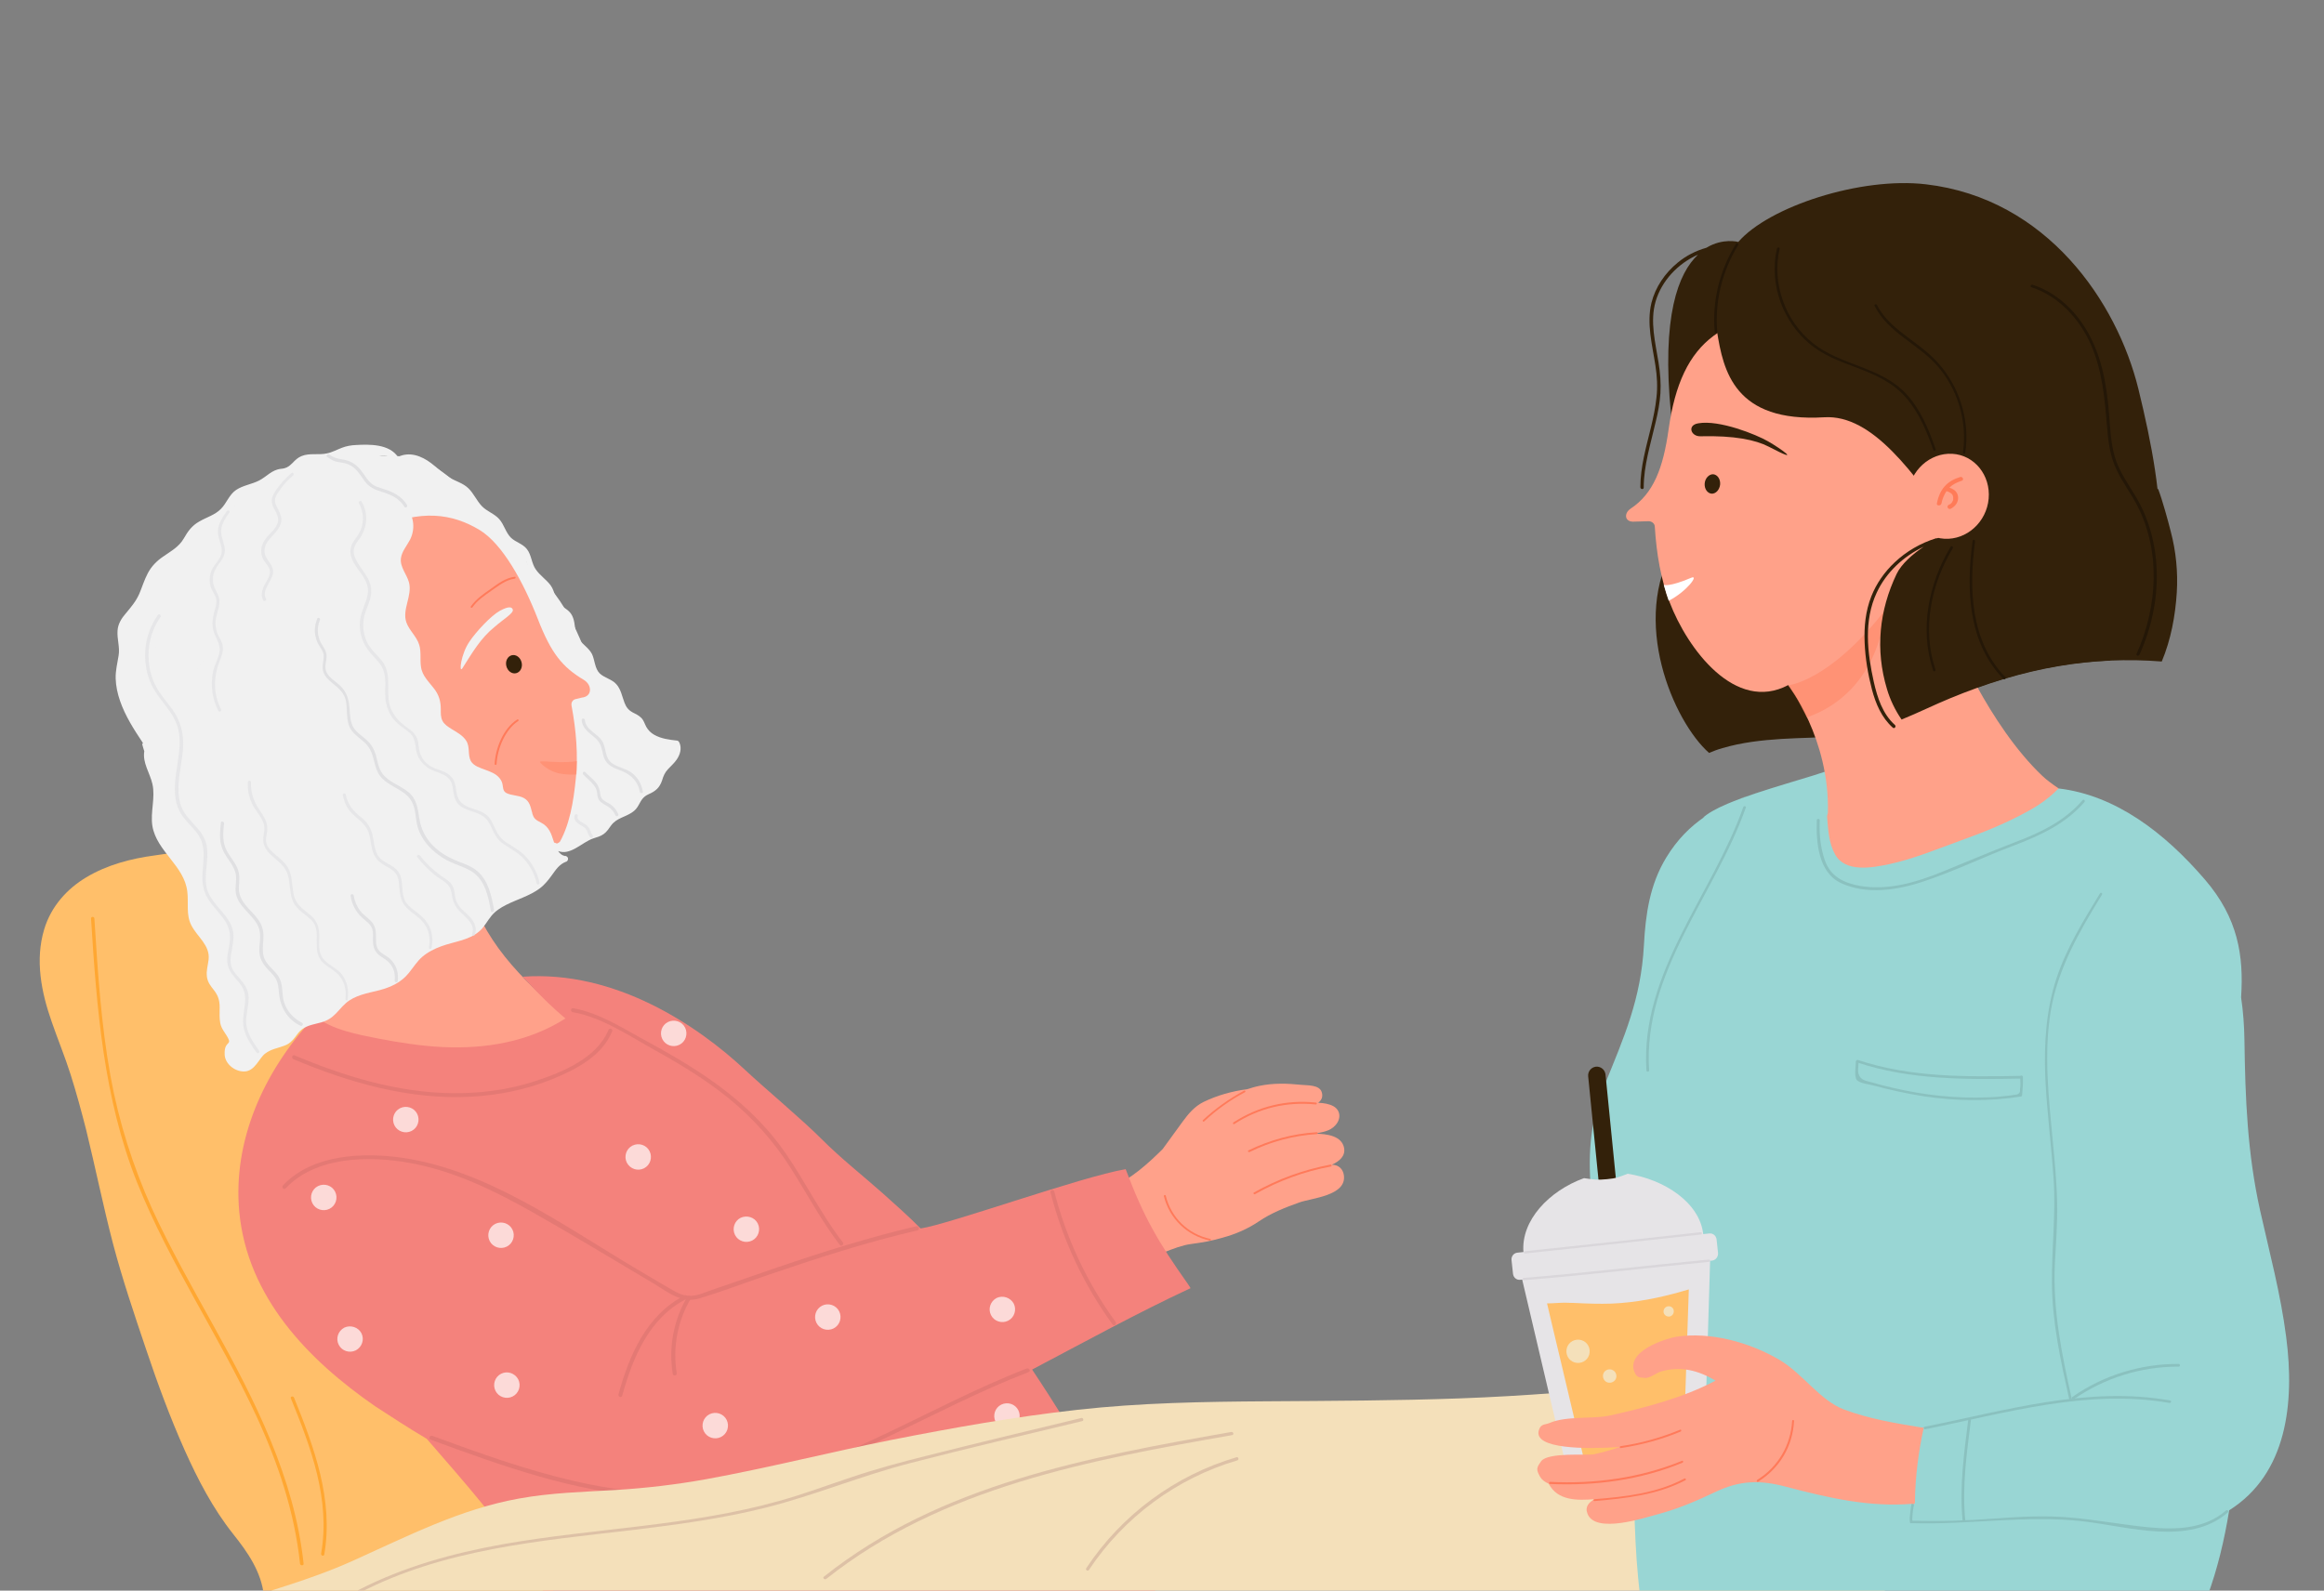
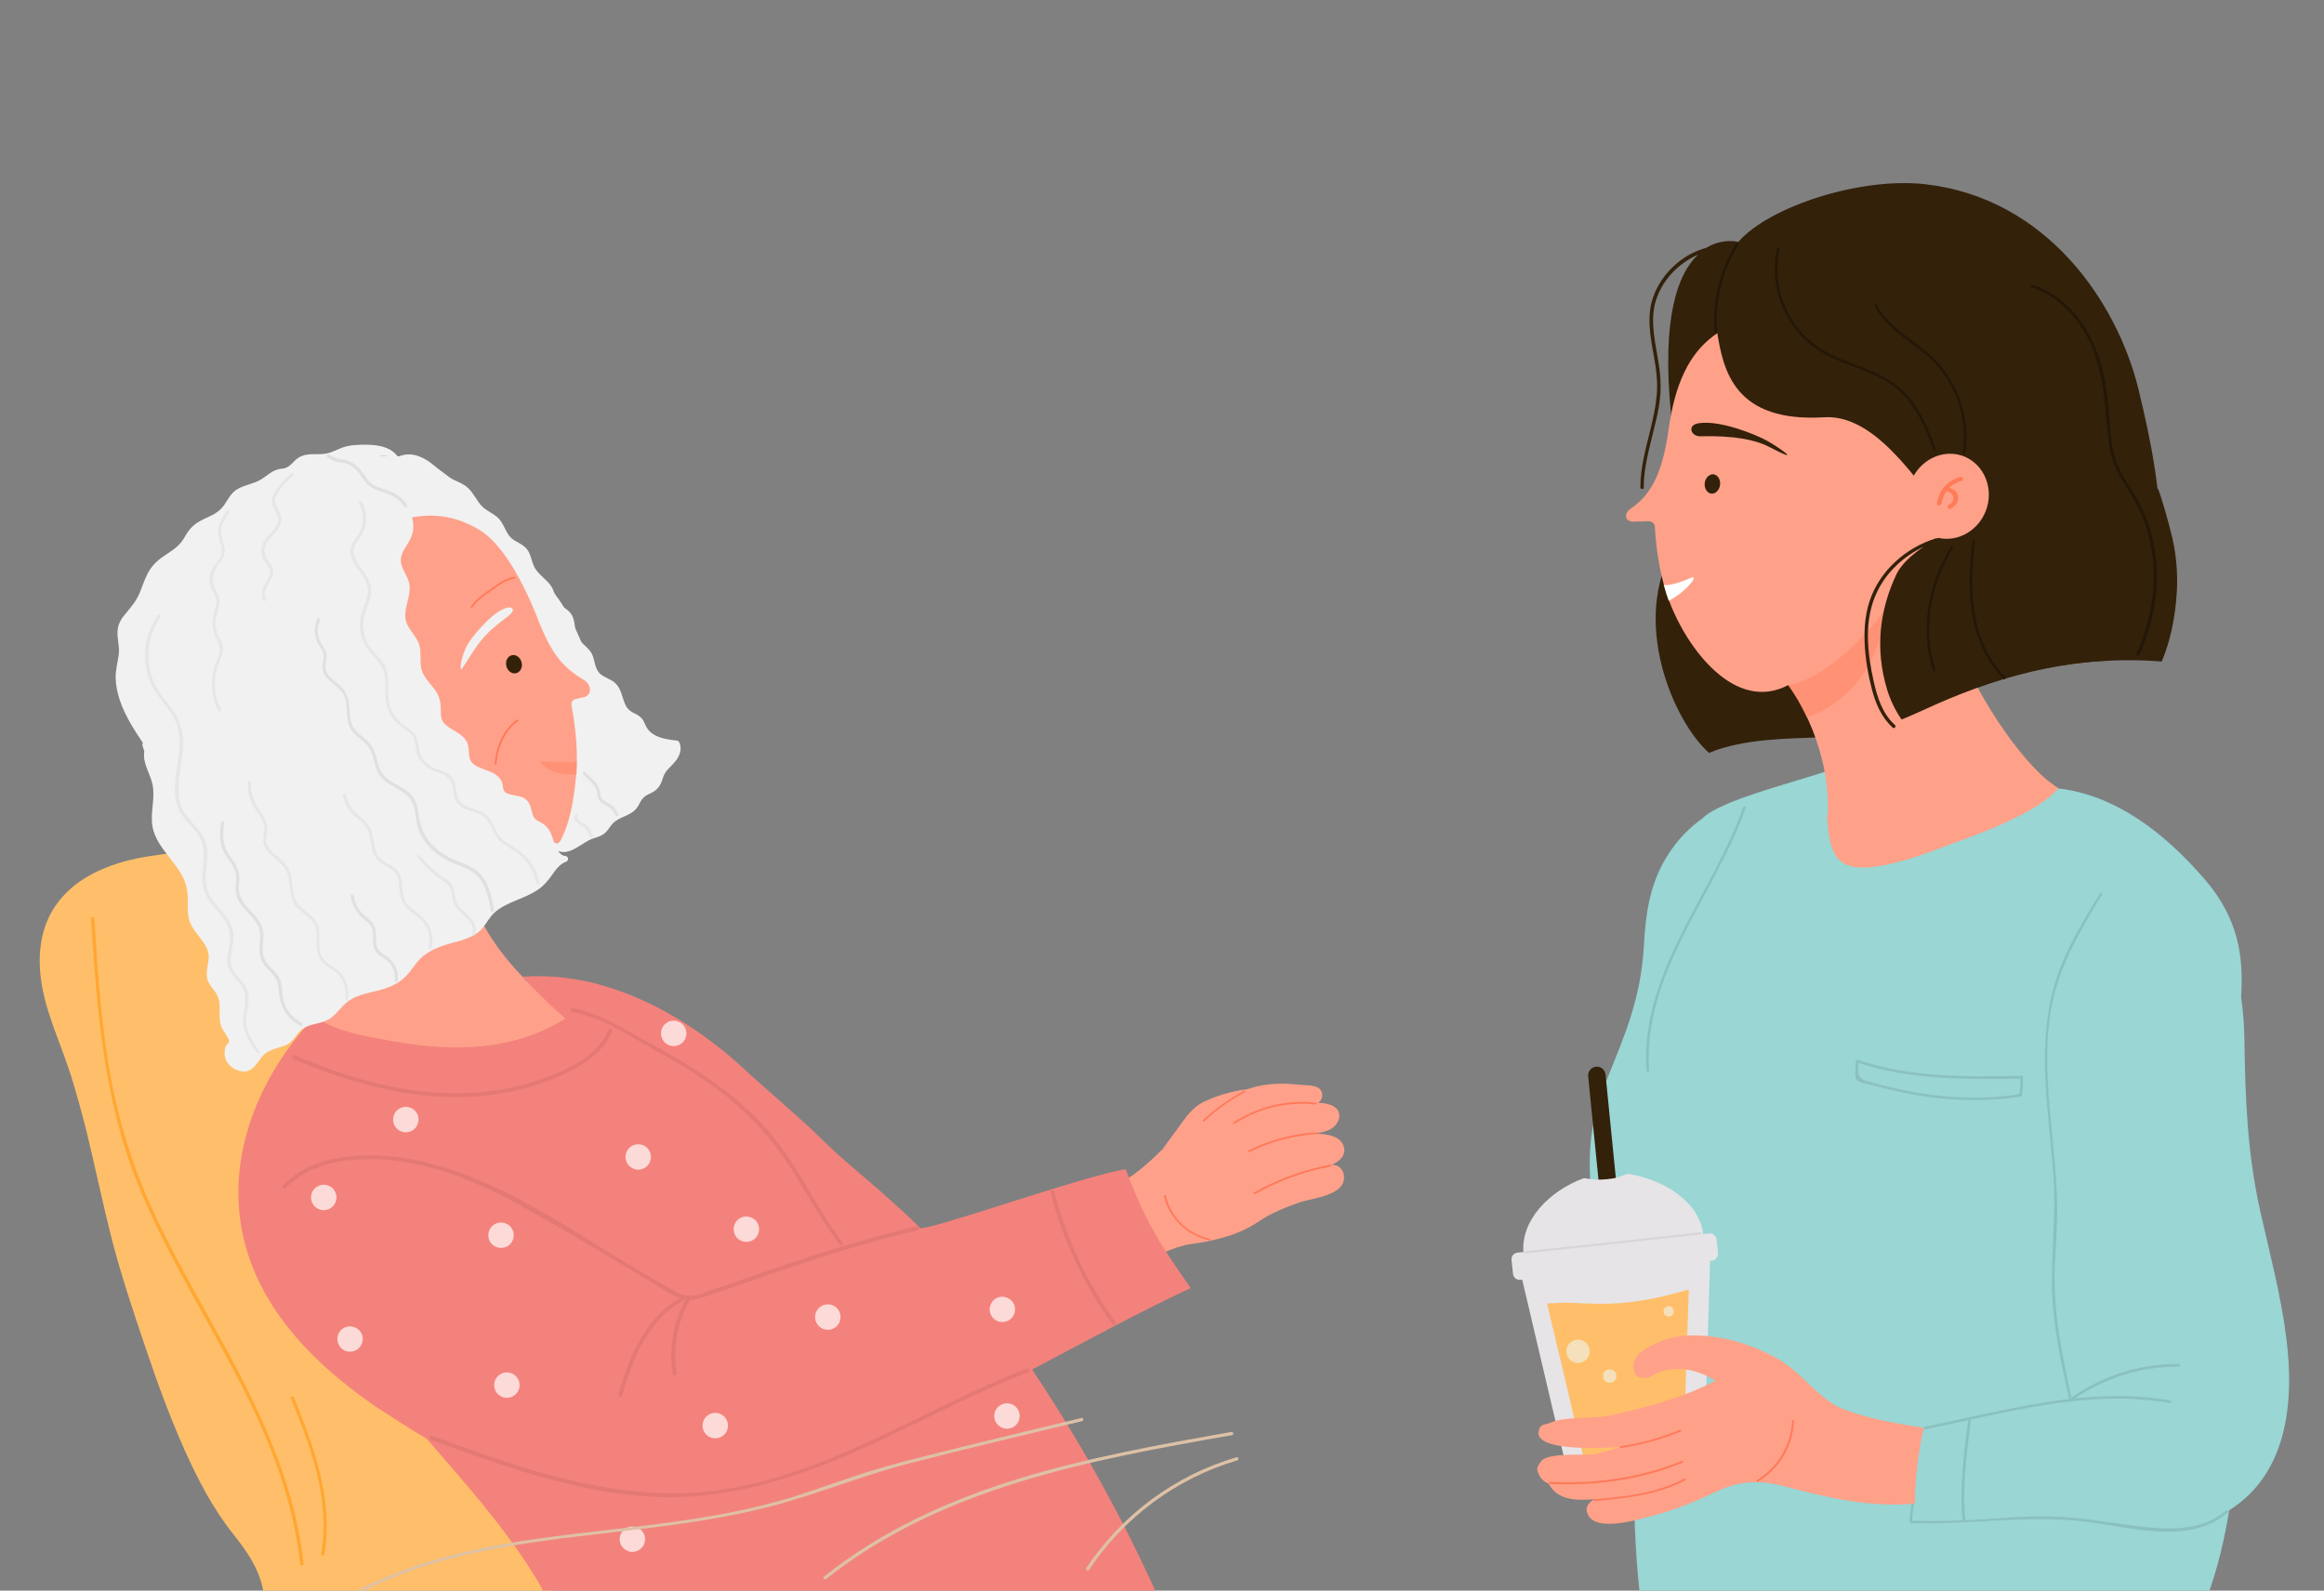
<svg xmlns="http://www.w3.org/2000/svg" version="1.1" id="Layer_1" x="0px" y="0px" viewBox="0 0 1113 762" style="enable-background:new 0 0 1113 762;" xml:space="preserve">
  <rect x="0" y="0" width="1113" height="762" fill="#808080" stroke="none" />
  <style type="text/css">
	.st0{fill:#FFBF6A;}
	.st1{fill:#FFA18A;}
	.st2{fill:#F4827C;}
	.st3{opacity:0.4;fill:#FF7A5A;}
	.st4{fill:#F1F1F1;}
	.st5{opacity:0.4;fill:#FF7B58;}
	.st6{fill:#33210A;}
	.st7{fill:#E0E0E2;}
	.st8{opacity:0.6;}
	.st9{fill:#E47974;}
	.st10{opacity:0.7;fill:#FFFFFF;}
	.st11{fill:#FF7A5A;}
	.st12{fill:#F4E0BA;}
	.st13{fill:#99D6D4;}
	.st14{fill:#FFA189;}
	.st15{fill:#FFFFFF;}
	.st16{fill:#FF7B58;}
	.st17{fill:#241707;}
	.st18{fill:#8AC1BF;}
	.st19{fill:#E6E4E7;}
	.st20{opacity:0.5;}
	.st21{fill:#CCC8CE;}
	.st22{fill:#FFA732;}
	.st23{fill:#DDC1A6;}
</style>
  <g>
    <path class="st0" d="M256.1,635c-2.3-18.8-5.2-37.4-7.9-56.1c-4.9-34.4-10.1-68.8-17.9-102.6c-7.6-33-17.7-65.8-32.8-95.7   c-3.1-6.2-7.1-9.8-13.9-9.5c-7.2,0.3-14.3,3.3-20.9,6.3c-6.4,3-12.6,6.3-18.9,9.2c-7.7,3.5-15.3,7-23,10.2   c-15.2,6.3-30.5,11-46.7,13c-11.3,1.5-22.8,4.5-32.8,10.5c-9.2,5.5-16.8,13.9-20.1,24.8c-4.5,14.8-1.4,30.3,3.6,44.5   c2.9,8.4,6.3,16.6,9,25.1c2.8,8.8,5.2,17.7,7.5,26.7c4.4,18,8.1,36.3,12.8,54.3c4.5,17.1,10.2,33.9,15.8,50.5   c5.5,16.4,11.5,32.7,18.5,48.4c6.4,14.3,13.6,28.1,23.2,40.2c7.1,8.9,13.5,18.1,14.8,29.6h138.6c1.6-24,1.2-48.2-1.9-72.2   C260.5,673.2,258.5,654.1,256.1,635z" />
    <g>
      <path class="st1" d="M638.7,530c-2.1-1.2-4.8-1.6-7.4-1.7c1.6-1.2,2.4-2.9,1.7-5.1c-1.1-3.6-7-3.2-9.8-3.5    c-6.7-0.7-13.4-0.9-20.1,0.5c-2,0.4-3.9,1-5.8,1.6c-7.2,0.9-14.5,3-20.9,6.1c-4.4,2.2-7.2,5.6-10,9.4c-3.2,4.4-6.4,8.8-9.6,13.2    c-7.3,7.2-14.7,13.9-24.6,18.5c0,0,12.5,36,12.6,36c7.1-2.3,17.9-8,25.3-9c6.5-0.9,9-1.3,15.5-3.1c6.2-1.7,12-4.2,17.3-7.8    c5.9-4,12.5-6.6,19.2-9c6-2.2,22.9-3.2,21.5-13.1c-0.4-3-2.6-5-5.6-5c-0.1,0-0.1,0-0.2,0c3.9-1.8,6.6-4.3,5.9-8.1    c-1.1-5.6-7.8-6.8-14.4-6.8c3.7-0.6,7.8-1.2,10.2-4C642.3,536.1,642.1,532,638.7,530z" />
      <path class="st1" d="M182.4,514.8c16.2,2.4,33.1,1.1,49.2-1.8c16.6-3,32.5-10,43.2-23.2c-1.2-0.9-2.5-1.8-3.6-2.7    c-21.6-17.9-40.9-37.3-47.6-64.6c-7.6-31.4-7.1-56.5-7.1-56.5l-83.3,26.8c0,0,23.4,74.7,16.2,111.4    C159.9,509.2,170.9,513.1,182.4,514.8z" />
      <path class="st2" d="M204.4,689.3c18.1,20.9,36.5,41.5,51.2,65c2.1,3.3,4,6.7,5.8,10.2h293c-17-37.7-37.1-74-60.1-108.4    c24.5-12.9,50.7-27.3,75.9-39c0,0-0.7-1.1-1.3-2c-14.3-20.2-21.1-31.9-29.8-55c-21.3,3.6-84.8,26.5-98.2,28.4    c-5.3-5.4-12.6-11.9-18.2-16.9c-9.7-8.6-19.9-16.6-29-25.7c-9.4-9.5-27.1-24.2-36.8-33.3c-22.9-21.4-62.2-47.9-106.6-44.7    c0,0,1.7,1.8,1.9,2c5.9,6.4,12,12.5,18.6,18c-17.5,11.2-38.3,14.7-58.9,13.7c-10.2-0.5-20.4-2.1-30.4-4c-9.6-1.9-23-4.3-30.7-10.9    c0,0-1,1.2-1.4,1.7c-23.2,25.3-38,58.2-34.8,92.2c3.9,40.8,32.8,70.8,65.1,93.1C187.8,679,196,684.3,204.4,689.3z" />
      <path class="st3" d="M228.6,423.2l4.5,14.4c-40.6,1.2-62.8-30.7-62.8-30.7C183.2,405.2,228.6,423.2,228.6,423.2z" />
      <path class="st4" d="M61.7,315.1c3.2-43.6,43-71.9,69.9-84.5c22.4-10.5,45.6-13.6,64-11.7c12.9,1.3,27,15.6,43.2,32.1    c2.8,2.9,5.1,8.6,11.8,13.6c2.3,1.7,0.5,4.5,3.1,6.8c6.5,5.9,13.5,13.8,18.8,23.7c19.7,36.8,28,93.1,1.8,108.2    c-41.4,23.7-131.1,2.4-131.1,2.4C126.3,429.9,57.1,378.4,61.7,315.1z" />
      <path class="st1" d="M148.6,375.7c-0.1-0.3,2.9-3.6,2.9-3.6c2.8-2.3-3.5-5.8-4.6-9.3c-15-44.6,1.5-94.7,34-109.6    c20.5-9.4,35.7-7.2,48.8,0.7c11,6.7,21,25,27.9,42.7c6.4,16.5,11.8,23,22,29.1c4,2.4,4.2,8-1,8.5l-2.9,0.7c-1.4,0.3-2.2,1.6-2,3    c2.3,12.3,3.2,24.1,2.1,34.8c-2.3,22.9-7.3,46.5-40.4,50.1c-36.6,3.9-68.1-18.3-79.5-27.2C156,395.6,151.6,386.1,148.6,375.7z" />
      <path class="st5" d="M276.3,364.6c0,1.1-0.1,3.3-0.1,4.3c0,0.5-0.1,1.3-0.1,2.1c0,0-4.2,0.4-8.8-0.6c-4.1-0.9-8.4-4.4-8.7-5.4    c-0.2-0.6,4.7,0,9.7,0.1C273.5,365.2,276.3,364.6,276.3,364.6z" />
      <path class="st4" d="M245.6,292.1c-0.3-1.2-1.6-2-6.2,0.5c-4.2,2.3-11.4,10-14.6,14.8c-4.1,6-5.1,15.3-3.4,12.8    c4.9-7.7,8.8-14.5,15.5-19.9C241.1,296.6,246,293.8,245.6,292.1z" />
      <path class="st6" d="M242.5,319.1c0.6,2.4,2.7,3.9,4.7,3.4c2-0.5,3.2-2.8,2.6-5.2c-0.6-2.4-2.7-3.9-4.7-3.4    C243.1,314.4,241.9,316.7,242.5,319.1z" />
      <path class="st4" d="M117,513.3c5.1-0.1,7.1-6.4,9.9-8.5c2.9-2.3,6.1-2.6,9.4-3.9c3.1-1.1,4.6-3.5,6.5-6c2.4-3,5.4-3.7,9-4.6    c2.8-0.6,5.4-1.5,7.6-3.4c2.3-1.9,4-4.4,6.2-6.3c4.4-3.9,10.5-4.8,16-6.2c5.6-1.5,10.5-3.7,14.2-8.3c2.1-2.6,3.9-5.5,6.4-7.7    c2.7-2.3,5.9-3.9,9.2-5.1c6-2.2,13.1-2.8,18.1-7.1c2.5-2.1,3.8-5,5.9-7.5c1.9-2.3,4.4-3.9,7-5.2c5.3-2.7,11.3-4.3,16.1-7.9    c2.4-1.8,4.2-4.1,6-6.6c1.7-2.4,3.5-5,6.4-6.1c1.2-0.2,1.6-2,0.5-2.6c-0.2-0.2-0.5-0.3-0.8-0.2c-1.5-0.3-2.5-1.2-3.3-2.4    c5.9,2.3,11.3-4.1,16.7-6c1.8-0.6,3.6-1,5.2-2.2c1.5-1.1,2.4-2.6,3.5-4.1c2.6-3.5,6.6-3.9,10-6.2c1.4-0.9,2.4-2.1,3.2-3.6    c1.3-2.4,2.1-3.9,4.7-5.1c3.4-1.5,5.3-3.1,6.5-6.7c0.6-2,1.3-3.7,2.8-5.3c1.4-1.5,2.9-2.8,4.1-4.5c1.7-2.4,2.6-5.4,1.4-8.2    c-0.2-0.4-0.5-0.9-1.1-1c-3.7-0.4-7.7-0.9-11-2.8c-1.6-0.9-2.9-2.2-3.8-3.8c-0.8-1.5-1.2-3.2-2.5-4.4c-1.1-1.1-2.6-1.8-4-2.5    c-2-1.1-3.1-2.5-3.9-4.6c-1.2-3.1-1.7-6.5-4-9c-2.2-2.4-5.6-2.9-7.9-5.1c-2.4-2.4-2.3-6.4-3.7-9.3c-1.7-3.3-5.4-5-7-8.4    c-1.3-2.8-1-6-2-8.8c-1-2.9-2.9-4.1-5.3-5.6c-3.4-2.2-3.2-7-5.5-10.1c-2.1-2.8-5.1-4.7-7.1-7.6c-2.1-3-2-6.9-4.3-9.8    c-2-2.5-5.2-3.2-7.5-5.3c-2.6-2.5-3.3-6.3-5.7-9c-2.3-2.6-5.9-3.7-8.3-6.2c-2.5-2.6-3.9-6.1-6.5-8.6c-2.6-2.5-6-3.3-9-5.1    c-3.2-1.9-5.8-4.7-8.8-6.9c-4.6-3.5-10.4-5.7-15.9-3c0,0,0,0,0,0c-4.2-6.2-13.5-6.1-20.2-5.7c-2.3,0.1-4.5,0.5-6.6,1.3    c-2.4,0.9-4.7,2.2-7.2,2.7c-4,0.9-8.3-0.3-12.2,1.3c-1.7,0.7-3,1.9-4.3,3.3c-1.8,1.8-3.1,2.6-5.6,2.8c-4.4,0.5-6.7,3.7-10.4,5.6    c-3.5,1.8-7.7,2.3-11,4.5c-3.4,2.3-4.5,6.3-7.3,9.1c-2.8,2.9-6.9,4-10.3,6c-3.6,2-5.5,4.7-7.5,8.2c-2.3,4-6.1,6-9.8,8.6    c-3.1,2.1-5.6,4.6-7.4,8c-1.7,3.2-2.7,6.6-4.1,9.9c-1.6,3.6-3.9,6.3-6.4,9.3c-2.1,2.4-3.8,5.1-4,8.3c-0.3,4.1,1.2,7.9,0.5,12    c-0.6,3.7-1.5,7.2-1.4,10.9c0.1,3.7,0.9,7.3,2.1,10.8c2.5,7.2,6.6,13.6,10.8,19.9c0.1,0.1,0.1,0.1,0.2,0.2    c-0.3,0.4-0.4,0.6-0.4,0.6c0.3,1.1,0.6,2.2,1,3.4c-0.9,5.6,2.7,10.4,3.9,15.7c1.5,6.6-1.1,13.5,0,20.2c2.1,12.1,15.3,19,16.7,31.3    c0.7,5.4-0.7,11,1.9,16.1c2.8,5.6,9.1,9.6,8.3,16.5c-0.3,2.7-1.2,5.4-0.8,8.2c0.3,2.6,1.8,4.5,3.4,6.5c2,2.6,2.7,4.9,2.7,8.2    c0,2.5-0.2,5.1,0.3,7.6c0.6,3,2.7,4.9,3.9,7.5c1.4,2.9-2.1,1.2-1.8,7.5C107.7,509.4,112.2,513.4,117,513.3z M70.2,353.5    c-4.3-6.6,12.2-86,15.4-88.5c3-2.3,19.4-14.9,23.9-21.2c1.1-1.6,55.1-21.3,59.5-21.8c6.1-0.6,16.4-7.2,19.8-1    c0.6,1,1.7,0.8,2.3,0.1c0.4,0.1,0.8,0.1,1.2-0.1c7.8-3.9,15,5.5,20.6,9.3c3.3,2.2,7.4,3.1,10.1,6c2.7,3,4.2,6.8,7.4,9.4    c2.8,2.2,6.1,3.3,7.9,6.6c1.6,2.8,2.7,5.9,5.4,7.9c2.9,2.2,6.3,3,7.6,6.7c1.2,3.2,1.8,6.1,4.1,8.7c2.4,2.8,5.9,4.9,7.3,8.5    c1.2,3,1.5,6.1,4.3,8.1c1.4,1,3.1,1.6,4.1,3.1c0.9,1.4-0.3,3.5,0,5.1c0.4,2.7,8.3,12.3,9.8,15.8c10.7,25.5-2.6,81.3-5.5,83.2    c-2.6,1.7-5,2.5-8.4,4.6c-0.5,0.3-1.2-0.5-1.6-0.3c-0.6-1.6-1-3.2-1.6-4.5c-0.8-1.8-1.9-3.3-3.5-4.4c-1.7-1.2-4-1.7-4.9-3.8    c-0.2-0.4-0.3-0.9-0.5-1.4c0,0,0.1-0.1,0.2-0.1c-0.1,0-0.1,0-0.2,0c-0.8-2.8-1.1-5.6-4-7.2c-2.6-1.4-5.8-1.1-8.4-2.4    c-1.8-1-1.5-2.8-1.9-4.5c-0.3-1.1-0.8-2-1.5-2.8c-1.7-2-4.2-2.9-6.6-3.8c-2.4-0.9-5.6-1.8-7-4.2c-1.6-3-0.3-6.7-2.2-9.7    c-1.6-2.6-4.5-4.1-7.1-5.7c-1.6-1-3.3-2.1-4.2-3.7c-1-1.8-0.9-3.9-0.9-5.8c0-3.8-0.9-6.8-3.2-9.8c-2.5-3.3-5.8-6.2-6.3-10.6    c-0.5-3.4,0.2-7-0.8-10.3c-1.2-4.1-4.8-6.9-6.2-10.9c-2.1-6.2,2.9-12.6,1.3-19c-1-3.9-4.4-7.4-3.9-11.6c0.4-3.3,2.9-6.1,4.4-9    c2.9-5.8,1.6-12.6-3.1-16.9c-0.4-0.3-0.8-0.4-1.1-0.4c-5.4-5.2-19.8-6.9-57.3,29.6C117,288.5,79.6,340.4,70.2,353.5z" />
      <g>
        <path class="st7" d="M193.7,242.8c-2.4-4-6.6-5.9-10.9-7.2c-3.2-1-5.9-2.1-8-4.9c-2.4-3.2-4.1-6.7-8.1-8.3     c-1.9-0.8-3.9-0.8-5.9-1.3c-1.5-0.4-2.8-1.3-4.1-2.2c-0.8-0.5,0.2-1.6,1-1.1c1.9,1.3,3.6,1.9,5.8,2.2c1.8,0.3,3.5,0.7,5.1,1.6     c3.3,1.8,5,4.7,7.1,7.7c1.4,1.9,2.9,3.2,5.1,4c1.7,0.6,3.4,1.1,5.1,1.7c3.7,1.4,7,3.5,9,6.9C195.4,242.8,194.2,243.6,193.7,242.8     L193.7,242.8z" />
      </g>
      <g class="st8">
        <path class="st7" d="M173.2,240.3c3.3,5.6,2.8,12.3-0.9,17.6c-1.2,1.6-2.5,3.2-2.8,5.2c-0.3,1.9,0.3,3.8,1.2,5.4     c1.5,2.9,3.7,5.4,5.3,8.2c1.4,2.6,2.1,5.2,1.7,8.2c-0.5,3.5-2.3,6.7-3.2,10.1c-1,4-0.6,8.3,1.1,12.2c1.7,3.9,4.9,6.3,7.4,9.5     c4.8,6.2,1.8,13.9,3.6,20.9c1.3,4.7,4.3,8,8.2,10.8c2.8,1.9,5,3.9,5.5,7.4c0.3,2.1,0.4,4.1,1.3,6.1c1,2.3,2.7,4.1,4.9,5.3     c2.9,1.6,6.3,2,8.9,4.2c2.6,2.2,2.8,5.4,3.3,8.5c0.8,4.4,3.5,6.1,7.5,7.4c3,1,6.1,1.9,8.1,4.4c1.3,1.6,2,3.6,2.9,5.4     c1.3,2.8,2.8,4.9,5.5,6.6c3.7,2.3,7.2,4.3,10,7.6c2.8,3.3,4.7,7.3,5.7,11.5c0.2,0.9-1.2,1.4-1.4,0.4c-1-4.4-3.1-8.4-6.1-11.7     c-2.8-3.1-6.3-4.8-9.7-7.1c-3.4-2.3-4.7-5.5-6.4-9.1c-1.9-4.1-4.9-5.4-9-6.7c-2.5-0.8-5-1.7-6.7-3.8c-2.1-2.7-1.8-6.1-2.7-9.2     c-1.3-4.2-5.5-5-9.1-6.5c-3.1-1.3-5.6-3.6-7.1-6.7c-1.8-3.9-0.5-8.2-4-11.3c-2.9-2.5-6.1-4.1-8.4-7.4c-2-3-3.1-6.4-3.3-10     c-0.2-3.8,0.4-7.6-0.5-11.3c-1-4.4-4.5-6.9-7.2-10.3c-2.2-2.7-3.6-5.9-4.2-9.3c-0.6-3.2-0.3-6.4,0.7-9.5c1.1-3.5,3-6.9,2.9-10.6     c-0.2-7.3-8.7-11.6-8.4-19c0.2-3.7,3.1-6,4.6-9.1c2.1-4.3,1.8-9.5-0.6-13.6C171.5,240.3,172.8,239.5,173.2,240.3L173.2,240.3z" />
      </g>
      <g class="st8">
        <path class="st7" d="M76.9,295.6c-4.5,6.3-6.4,14.1-5.6,21.8c0.4,3.9,1.5,7.7,3.3,11.2c2,3.9,4.9,7.1,7.5,10.6     c4.3,5.8,6,11.9,5.6,19c-0.4,6.3-2.1,12.6-2.2,18.9c-0.1,3.1,0.2,6.3,1.3,9.2c1.6,4.2,5,7.2,7.8,10.5c2.3,2.6,4,5.5,4.5,9     c0.5,3.2,0.1,6.5-0.2,9.7c-0.4,3.6-0.7,7.4,0.4,10.9c1.3,3.9,4.3,7.1,6.9,10.2c2.4,2.8,4.7,5.8,5.4,9.5c0.6,3.1-0.1,6.2-0.6,9.3     c-0.4,2-0.7,4-0.5,6c0.3,2.8,2.1,4.9,3.9,6.9c2.6,2.9,4.7,5.8,4.7,9.8c0,3.8-1.2,7.5-1.2,11.3c0.1,5.3,3.2,9.8,6.2,14     c0.5,0.8-0.7,1.6-1.3,0.8c-2.4-3.4-4.8-6.9-5.9-10.9c-0.9-3.4-0.4-6.8,0.1-10.2c0.7-4.5,0.8-8.3-2.2-12c-2.3-2.9-5.1-5.3-5.8-9.1     c-0.6-3.3,0.4-6.6,0.9-9.9c0.7-4.5-0.1-8.2-2.8-11.9c-2.4-3.3-5.4-6.2-7.5-9.6c-1.8-2.9-2.6-6.1-2.7-9.5     c-0.1-7.8,2.6-15.2-2.6-22.1c-2.7-3.5-6.2-6.3-8.3-10.3c-1.3-2.5-2-5.3-2.2-8.2c-0.5-6.4,1.1-12.7,1.8-19     c0.4-3.2,0.6-6.5,0.2-9.8c-0.6-4.5-2.6-8.3-5.2-11.9c-2.8-3.9-6-7.4-8.1-11.8c-1.6-3.5-2.6-7.2-2.9-11c-0.7-8,1.4-16,6.1-22.5     C76.3,293.8,77.4,294.8,76.9,295.6L76.9,295.6z" />
      </g>
      <g>
        <path class="st7" d="M235.1,436.5c-1.2-6.8-2.7-14.8-9-18.9c-2.6-1.7-5.5-2.6-8.4-3.8c-2.7-1.1-5.2-2.4-7.5-4.1     c-4.6-3.3-8.4-7.8-10.1-13.2c-0.7-2.5-0.9-5-1.3-7.5c-0.6-3.6-1.9-6.5-4.9-8.8c-4-3.1-9.2-4.6-12.2-8.9c-1.4-2.1-2-4.5-2.6-6.9     c-0.8-3.3-1.8-6.2-4.4-8.6c-2-1.9-4.4-3.4-6.1-5.6c-1.5-1.9-2.1-4.2-2.3-6.6c-0.3-2.8-0.1-5.7-0.8-8.4c-0.8-3.2-3-5.2-5.4-7.2     c-2-1.6-4.2-3.4-5.2-5.9c-1-2.8,0.3-5.5,0.1-8.3c-0.2-2.1-1.8-3.7-2.7-5.5c-0.6-1.2-1-2.5-1.3-3.8c-0.5-2.8-0.1-5.5,0.9-8.1     c0.4-0.9,1.7-0.2,1.3,0.7c-1.3,3.1-1.3,6.5-0.1,9.6c1.1,2.7,3.3,4.6,3.3,7.6c0,2.5-1.1,4.9-0.2,7.3c1.1,2.9,4.2,4.6,6.4,6.6     c3.9,3.5,4.6,7.6,4.9,12.6c0.2,2.7,0.4,5.5,1.9,7.9c1.7,2.6,4.6,4.2,6.8,6.4c1.9,1.9,3,4,3.8,6.6c0.8,2.9,1.2,6.1,3,8.7     c3,4.3,8.6,5.8,12.5,9c4.2,3.4,4.6,8.1,5.4,13.1c1,6.4,4.6,11.7,9.8,15.5c2.8,2.1,6,3.6,9.3,4.9c2.9,1.1,5.9,2.2,8.3,4.2     c5.6,4.5,7.1,12.1,8.3,18.7C236.7,437,235.3,437.4,235.1,436.5L235.1,436.5z" />
      </g>
      <g class="st8">
        <path class="st7" d="M165.4,478.5c0.7-4.5-0.7-9.2-4.1-12.3c-2.8-2.6-6.7-3.9-8.5-7.6c-1.4-2.9-1.1-6.2-1.1-9.4     c0-1.8,0-3.7-0.7-5.5c-0.8-2.2-2.6-3.7-4.4-5.1c-3-2.3-5.7-4.4-6.8-8.1c-1.1-3.6-0.9-7.5-1.9-11.1c-1.2-4.6-4.9-6.8-8.1-9.8     c-2.4-2.2-4-4.8-3.7-8.2c0.2-2.6,1-4.8,0-7.4c-0.9-2.4-2.6-4.4-4-6.5c-2.5-3.9-3.7-8.3-3.4-12.8c0-0.9,1.5-1,1.5-0.1     c-0.2,5,1.3,9.3,4,13.3c2.1,3.1,4.2,6.1,3.8,10c-0.2,2.1-1,4.2-0.3,6.3c0.7,2.3,2.6,3.9,4.3,5.3c2.8,2.4,5.6,4.6,6.8,8.1     c1.3,3.6,1.1,7.4,1.9,11.1c1.1,4.9,4.6,6.8,8.1,9.8c2.7,2.3,3.9,5.1,4.1,8.6c0.2,3.6-0.7,7.7,1.1,11c2.1,3.9,7.2,5.3,9.9,8.9     c2.4,3.3,3.3,7.5,2.6,11.5C166.7,479.8,165.3,479.4,165.4,478.5L165.4,478.5z" />
      </g>
      <g>
        <path class="st7" d="M143.9,491.4c-6.3-3-9.7-8.9-10.3-15.7c-0.2-2.2-0.3-4.4-1.3-6.4c-1-2-2.7-3.5-4.2-5.1     c-2.3-2.5-3.8-5.1-3.9-8.5c-0.1-3.4,0.9-6.9,0-10.3c-0.9-3.7-3.9-6.4-6.4-9.2c-2.1-2.3-4.2-4.9-4.8-8c-0.7-3.6,0.8-7.2-0.4-10.7     c-1.4-4.2-4.9-7.2-6.3-11.4c-1.4-3.9-0.9-8-0.5-12c0.1-0.9,1.5-0.6,1.5,0.3c-0.4,3.9-0.8,7.9,0.6,11.6c1.4,3.6,4.3,6.4,5.8,9.9     c1.3,3.1,0.9,6,0.7,9.2c-0.2,4.1,1.9,7.1,4.5,10c2.1,2.3,4.3,4.4,5.8,7.1c1.4,2.6,1.6,5.3,1.4,8.1c-0.2,3.6-0.8,7.2,1.3,10.4     c2,3.1,5.3,5.1,6.7,8.5c1.5,3.5,0.8,7.5,2,11.1c1.4,4.3,4.6,7.7,8.6,9.7C145.4,490.5,144.8,491.8,143.9,491.4L143.9,491.4z" />
      </g>
      <g class="st8">
        <path class="st7" d="M205.4,453.8c0.9-4.1,0-8.4-2.6-11.8c-2.5-3.2-6.4-4.9-8.9-8.1c-2.1-2.6-2.4-5.7-2.7-8.9     c-0.1-1.7-0.2-3.4-0.8-4.9c-0.8-2.2-2.6-3.5-4.6-4.6c-2.7-1.5-5.2-3-6.6-5.9c-1.5-3.1-1.5-6.6-2.4-9.9c-1.2-4.4-4.1-6.2-7.3-9.1     c-2.9-2.5-4.7-5.9-5.3-9.6c-0.2-0.9,1.2-1.4,1.4-0.4c0.9,4.9,3.6,7.9,7.3,10.9c2.9,2.3,4.6,4.8,5.5,8.4c0.8,3.5,0.8,7.5,3,10.5     c2.3,3.1,6.6,3.7,9,6.7c2,2.4,2.1,5.6,2.3,8.5c0.2,2.1,0.4,4.2,1.4,6.1c1.1,2,2.9,3.4,4.7,4.7c2.9,2.2,5.5,4.4,7,7.8     c1.4,3.1,1.6,6.5,0.9,9.8C206.7,455,205.2,454.7,205.4,453.8L205.4,453.8z" />
      </g>
      <g>
        <path class="st7" d="M189,469.7c0.3-2.4-0.1-4.8-1.4-6.9c-1.3-2.2-3.2-3.3-5.2-4.6c-2.9-1.9-3.8-4.4-3.8-7.8     c0-1.8,0.2-3.6-0.3-5.3c-0.8-2.6-3.3-3.9-5.1-5.7c-2.9-2.7-4.7-6.3-5.3-10.3c-0.1-0.9,1.3-1,1.5-0.1c0.4,2.6,1.4,5,2.9,7.1     c1.6,2.2,3.8,3.4,5.6,5.4c2.5,2.7,2.1,6,2.2,9.4c0,2.8,1,4.6,3.3,6.1c1.6,1,3.2,1.9,4.4,3.4c2.3,2.7,3.1,6.1,2.7,9.5     C190.3,471,188.9,470.6,189,469.7L189,469.7z" />
      </g>
      <g class="st8">
        <path class="st7" d="M226.1,447.3c1.6-4-2.4-7.3-4.9-9.7c-2.7-2.5-4.2-4.9-4.7-8.5c-0.4-2.5-0.9-4.4-2.9-6.1     c-1.5-1.3-3.4-2.3-5-3.5c-3.3-2.6-6.2-5.6-8.8-8.9c-0.6-0.8,0.7-1.5,1.3-0.8c3.2,4.2,7.1,7.7,11.4,10.6c1.5,1,3,2,4,3.6     c1,1.5,1.2,3.3,1.4,5c0.4,2.9,1.5,4.9,3.6,6.9c1.4,1.3,2.9,2.5,4.1,4c1.9,2.3,2.9,5.1,1.8,8C227,448.9,225.7,448.2,226.1,447.3     L226.1,447.3z" />
      </g>
      <g>
-         <path class="st7" d="M306.4,379.3c-0.8-4.8-4.1-8.1-8.5-9.9c-3-1.2-6.3-2.2-8-5.1c-0.9-1.5-1.1-3.1-1.5-4.7     c-0.5-2.5-1.5-4.5-3.5-6.2c-2.8-2.4-6-4.4-6.3-8.4c-0.1-1,1.4-1,1.5-0.1c0.4,4.8,6,6.4,8.3,10.1c2.1,3.5,1.1,8.1,4.8,10.7     c2.9,2,6.5,2.4,9.3,4.5c3,2.2,4.8,5.5,5.4,9.1C308,380.2,306.5,380.2,306.4,379.3L306.4,379.3z" />
-       </g>
+         </g>
      <g>
        <path class="st7" d="M294.7,390.5c-1-2.2-2.6-3.7-4.7-4.8c-1.6-0.9-3.2-1.8-3.7-3.7c-0.3-1-0.2-2-0.5-3c-0.2-1.2-0.9-2.2-1.6-3.1     c-1.5-1.8-3.3-3.2-4.9-4.9c-0.6-0.7,0.3-1.8,1-1.1c1.6,1.7,3.5,3.1,5,4.9c1.4,1.7,1.9,3.5,2.2,5.7c0.2,1.4,0.7,2.4,2,3.2     c0.9,0.6,1.8,1,2.7,1.5c1.8,1.2,3.1,2.9,3.9,4.8C296.5,391,295.1,391.4,294.7,390.5L294.7,390.5z" />
      </g>
      <g class="st8">
        <path class="st7" d="M282.6,401.1c-0.8-1-1.1-2.2-1.6-3.3c-0.6-1.2-1.6-1.8-2.8-2.4c-1.7-0.9-3.8-2.6-3-4.8     c0.3-0.9,1.8-0.6,1.5,0.3c-0.7,2.1,2.3,3.1,3.5,3.9c1,0.6,1.7,1.4,2.2,2.4c0.5,1.1,0.8,2.2,1.5,3.1     C284.4,401.1,283.2,401.8,282.6,401.1L282.6,401.1z" />
      </g>
      <g class="st8">
        <path class="st7" d="M140.4,227.8c-2.7,2.2-5,4.8-6.9,7.7c-0.9,1.3-1.9,2.8-1.8,4.5c0.1,1.6,1,3,1.7,4.4c1,1.9,1.7,3.8,1.2,6     c-0.6,2.3-2.2,4.2-3.7,5.9c-2.2,2.3-4.5,4.7-4.2,8.2c0.3,3.3,3.3,5.1,4,8.2c1.1,5-5.9,9.4-3.3,14.1c0.5,0.8-0.8,1.6-1.3,0.8     c-1.2-2.1-0.8-4.3,0.1-6.4c1.1-2.6,3.7-5.3,2.9-8.4c-0.5-1.9-2.3-3.2-3.1-5c-0.6-1.1-0.9-2.4-0.9-3.6c-0.1-2.7,1.1-4.9,2.7-6.9     c2.1-2.4,5.3-4.8,5.4-8.2c0.1-3-2.5-5.3-3-8.2c-0.4-2.5,1-4.7,2.4-6.7c2-2.8,4.3-5.3,6.9-7.5     C140.3,225.9,141.1,227.2,140.4,227.8L140.4,227.8z" />
      </g>
      <g class="st8">
        <path class="st7" d="M109.8,245.6c-2,2.8-4.2,6.1-3.9,9.7c0.3,2.9,1.8,5.5,1.8,8.4c0,2.8-1.6,4.7-3.2,6.9     c-2.3,3.1-3.3,6.8-1.9,10.5c1.1,2.8,2.8,4.6,2.5,7.8c-0.3,3.3-1.9,6.3-1.9,9.6c0,1.8,0.4,3.6,1.1,5.3c0.7,1.8,1.9,3.3,2.3,5.2     c0.6,2.6-0.4,5.2-1.4,7.7c-3,7.6-3.1,15.7,0.7,23.1c0.4,0.8-0.8,1.6-1.3,0.8c-3-5.8-3.9-12.4-2.6-18.7c0.7-3.3,2.5-6.2,3.1-9.5     c0.8-4-2.4-7.3-3.1-11.1c-0.6-3.4,0.1-6.4,1-9.6c0.5-1.7,0.9-3.6,0.4-5.3c-0.5-1.7-1.7-3-2.3-4.7c-1-2.6-0.9-5.6,0.1-8.2     c1.3-3.4,4.9-5.7,5-9.5c0-3.5-2.2-6.7-1.8-10.3c0.4-3.3,2.3-6.2,4.2-8.8C109.3,243.9,110.4,244.9,109.8,245.6L109.8,245.6z" />
      </g>
      <g>
        <path class="st9" d="M206.3,689.7c34,12.5,68.9,25.2,105.4,27.3c40.1,2.4,77.4-11.5,113-28.4c22.5-10.7,44.6-22.3,67.9-31.3     c1.2-0.4,0.3-2.1-0.9-1.7c-49.1,19-94.3,50.7-147.3,58.2c-47.4,6.7-93.7-9.9-137.5-26C205.7,687.5,205.1,689.3,206.3,689.7     L206.3,689.7z" />
      </g>
      <g>
        <path class="st9" d="M439,587.4c-22.7,5.3-44.8,12.3-66.8,19.8c-11.1,3.8-22.1,7.6-33.1,11.4c-2,0.7-4.2,1.7-6.3,2     c-4.8,0.8-8.1-1-12-3.3c-5.4-3.1-10.7-6.3-16.1-9.5c-34.8-20.6-70.8-47-111.7-53.1c-19.1-2.8-43.4-1.8-57.5,13.2     c-0.8,0.9,0.4,2.3,1.3,1.4c14.5-15.4,39.9-15.7,59.3-12.2c21,3.7,40.5,13.2,58.9,23.6c19.5,11,38.6,22.7,57.9,34.1     c7.2,4.3,13.4,9.8,22.1,7.2c10.6-3.2,21.1-7.2,31.6-10.8c24-8.2,48.2-16.1,72.9-21.8C440.6,589,440.2,587.1,439,587.4L439,587.4z     " />
      </g>
      <g>
        <path class="st9" d="M503.1,571.2c5.8,22.8,15.9,44.3,29.8,63.4c0.7,1,2.1-0.3,1.4-1.3c-13.7-18.8-23.6-40-29.4-62.5     C504.6,569.6,502.8,570,503.1,571.2L503.1,571.2z" />
      </g>
      <g>
        <path class="st9" d="M327.9,620.6c-18.2,9.2-26.6,28.7-31.7,47.4c-0.3,1.2,1.5,1.8,1.8,0.6c5-18.2,13-37.4,30.7-46.3     C329.8,621.7,329,620,327.9,620.6L327.9,620.6z" />
      </g>
      <g>
        <path class="st9" d="M329.1,621.3c-6.5,11.1-9,24.2-6.9,36.9c0.2,1.2,2.1,0.8,1.9-0.4c-2-12.2,0.4-24.9,6.6-35.5     C331.3,621.3,329.7,620.2,329.1,621.3L329.1,621.3z" />
      </g>
      <g>
        <path class="st9" d="M274.3,484.9c13.8,2.3,27.6,11.7,39.7,18.4c12.1,6.7,24,14,34.8,22.7c11.9,9.7,21.9,20.9,30.1,33.9     c7.7,12.2,14.5,25,23.3,36.5c0.8,1,2.2-0.3,1.4-1.3c-10.3-13.3-17.7-28.6-27.2-42.4c-7.8-11.4-17.5-21.2-28.4-29.7     c-11.5-9-24.2-16.5-37-23.5c-11.4-6.1-23.7-14.3-36.5-16.5C273.2,482.8,273.1,484.7,274.3,484.9L274.3,484.9z" />
      </g>
      <g>
        <path class="st9" d="M140.5,507.4c26.8,11.3,55.5,19.5,84.8,18c13.5-0.7,26.9-3.4,39.4-8.5c11.2-4.6,23.7-11,28.5-22.9     c0.4-1.1-1.4-1.7-1.8-0.6c-5.5,13.5-22.2,20.3-35,24.5c-13,4.3-26.8,6-40.4,5.8c-26-0.4-51.1-8.1-74.9-18.1     C140,505.1,139.4,506.9,140.5,507.4L140.5,507.4z" />
      </g>
      <path class="st10" d="M487.7,675.6c1.5,3,0.3,6.7-2.7,8.2c-3,1.5-6.6,0.3-8.2-2.7c-1.5-3-0.3-6.7,2.7-8.2    C482.6,671.4,486.2,672.6,487.7,675.6z" />
      <path class="st10" d="M308.3,734.6c1.5,3,0.3,6.7-2.7,8.2c-3,1.5-6.6,0.3-8.2-2.7c-1.5-3-0.3-6.6,2.7-8.2    C303.1,730.5,306.8,731.7,308.3,734.6z" />
      <path class="st10" d="M401.9,628.2c1.5,3,0.3,6.7-2.7,8.2c-3,1.5-6.7,0.3-8.2-2.7c-1.5-3-0.3-6.7,2.7-8.2    C396.7,624,400.4,625.2,401.9,628.2z" />
      <path class="st10" d="M485.5,624.5c1.5,3,0.3,6.7-2.7,8.2c-3,1.5-6.7,0.3-8.2-2.7c-1.5-3-0.3-6.6,2.7-8.2    C480.3,620.4,483.9,621.6,485.5,624.5z" />
      <path class="st10" d="M348,680.2c1.5,3,0.3,6.7-2.7,8.2c-3,1.5-6.7,0.3-8.2-2.7c-1.5-3-0.3-6.7,2.7-8.2    C342.8,676,346.5,677.2,348,680.2z" />
      <path class="st10" d="M248.2,660.8c1.5,3,0.3,6.7-2.7,8.2c-3,1.5-6.7,0.3-8.2-2.7c-1.5-3-0.3-6.7,2.7-8.2    C243,656.6,246.6,657.8,248.2,660.8z" />
      <path class="st10" d="M245.4,589c1.5,3,0.3,6.7-2.7,8.2c-3,1.5-6.7,0.3-8.2-2.7c-1.5-3-0.3-6.7,2.7-8.2    C240.2,584.8,243.9,586,245.4,589z" />
      <path class="st10" d="M173.1,638.7c1.5,3,0.3,6.6-2.7,8.2c-3,1.5-6.7,0.3-8.2-2.7c-1.5-3-0.3-6.6,2.7-8.2    C167.9,634.6,171.6,635.8,173.1,638.7z" />
      <path class="st10" d="M160.5,570.9c1.5,3,0.3,6.7-2.7,8.2c-3,1.5-6.7,0.3-8.2-2.7c-1.5-3-0.3-6.7,2.7-8.2    C155.4,566.7,159,567.9,160.5,570.9z" />
      <path class="st10" d="M362.9,586.1c1.5,3,0.3,6.7-2.7,8.2c-3,1.5-6.7,0.3-8.2-2.7c-1.5-3-0.3-6.7,2.7-8.2    C357.7,582,361.4,583.1,362.9,586.1z" />
      <path class="st10" d="M311.1,551.5c1.5,3,0.3,6.7-2.7,8.2c-3,1.5-6.6,0.3-8.2-2.7c-1.5-3-0.3-6.7,2.7-8.2    C306,547.3,309.6,548.5,311.1,551.5z" />
      <path class="st10" d="M328.1,492.3c1.5,3,0.3,6.7-2.7,8.2c-3,1.5-6.7,0.3-8.2-2.7c-1.5-3-0.3-6.7,2.7-8.2    C322.9,488.1,326.6,489.3,328.1,492.3z" />
      <path class="st10" d="M199.8,533.6c1.5,3,0.3,6.7-2.7,8.2c-3,1.5-6.7,0.3-8.2-2.7c-1.5-3-0.3-6.7,2.7-8.2    C194.6,529.4,198.3,530.6,199.8,533.6z" />
    </g>
    <g>
      <path class="st11" d="M226.2,291c2.4-3.4,5.7-5.6,9.1-8c3.5-2.4,6.9-5.2,11.2-5.8c0.6-0.1,0.6-1,0-0.9c-4.5,0.6-8,3.3-11.6,5.9    c-3.5,2.4-6.9,4.8-9.4,8.3C225.1,291,225.9,291.4,226.2,291L226.2,291z" />
    </g>
    <g>
      <path class="st11" d="M247.7,344.7c-6.7,4.3-10.4,13.7-10.8,21.3c0,0.6,0.9,0.6,0.9,0c0.4-7.3,4.1-16.5,10.4-20.6    C248.6,345.1,248.2,344.3,247.7,344.7L247.7,344.7z" />
    </g>
-     <path class="st12" d="M878.6,662.2c-29.4-3.2-58.6-2-88,1c-30.4,3.1-60.7,5.6-91.3,6.7c-30.8,1.1-61.6,1.2-92.4,1.4   c-30.5,0.2-60.7,0.7-91.1,4.1c-29.8,3.3-59.4,8.6-88.9,14.4c-29.6,5.9-58.9,13.4-88.6,18.8c-14.4,2.6-28.9,4.3-43.5,5.2   c-15.4,0.9-31,1.3-46.3,4.1C220.2,723,195,736,169,747.7c-15.3,6.9-31.2,11.8-47.1,16.8h780.8v-98.8   C894.7,664.3,886.7,663.1,878.6,662.2z" />
    <g>
      <path class="st13" d="M1094.9,640.6c-2.6-20.5-8-40.6-12.5-60.7c-6.1-27.5-7.1-53.5-7.5-81.5c-0.1-7-0.6-13.9-1.6-20.6    c1.3-19.9-1.4-37.9-17.3-56.4c-19.4-22.6-42.9-40.5-70.2-43.7c-0.1-0.1-10.7-0.3-10.9-0.3c-8.5,0.9-44.2-3.4-62.5-5.6    c-12.7-2-25.7-3.3-33.7-3.6c-0.2-0.1-0.5-0.1-0.7,0c-8.8,3.7-34.5,10-50.8,16.9c-5.4,2.3-9.7,4.7-12,7c0.3-0.3,0.7-0.6,1.2-0.8    c-6.8,4.6-13.1,10.8-18.4,19.5c-7.9,13-9.9,27.1-10.7,42c-1.4,25.9-9.5,44-19,67.4c-14.3,35.3-3.5,71.2,5.7,106.3    c12.1,46,5.6,91.6,11.5,138.1h271.7c4.8-13,8.1-26.9,10.4-41.1C1095.3,706.1,1099,672.1,1094.9,640.6z" />
      <path class="st13" d="M835.1,381.9c-0.7,0.3-1.4,0.6-2,0.8c3.4-1.3,6.9-2.5,10.5-3.5C840.8,380,837.9,380.9,835.1,381.9z" />
      <g>
        <g>
          <g>
            <path class="st6" d="M802.3,261.3l-2-62.7c-4.7-47.3,3.5-67.8,12.9-76.6c-9.6,4.2-17.4,12.5-20.3,22.4       c-2.8,9.7-0.1,19.7,1.4,29.3c0.8,4.9,1.2,9.8,0.9,14.7c-0.3,4.7-1.2,9.3-2.3,13.9c-2.4,10.4-5.7,20.7-5.7,31.3       c0,1-1.6,0.9-1.6-0.2c0-9.8,2.8-19.3,5.1-28.8c1.1-4.6,2.1-9.3,2.6-14.1c0.6-5.2,0.3-10.3-0.5-15.4c-1.5-9.9-4.3-20-1.9-30       c1.9-7.6,6.5-14.3,12.6-19.3c4-3.3,8.7-5.7,13.7-7.1c7.9-4.8,15.3-2.8,15.3-2.8c14.6-16.9,58.6-31.3,89.9-27.6       c58,6.8,91.5,56.5,101.7,98c13.1,53.6,18.8,100.9-13.5,130.1c-8.3,0.4-16.6,1.2-24.8,2.6c-17.9,3-35.3,8.5-52,15.4       c-8.6,3.6-16.9,7.7-25.6,11.1c-8.7,3.4-17.7,6-27.1,7c-9.3,1-18.6,0.9-28,1.5c-9.4,0.6-19.1,1.7-28.2,4.4       c-2.2,0.6-4.3,1.4-6.4,2.3C801.5,345.7,780.4,297.1,802.3,261.3z" />
            <path class="st14" d="M875,390.9c0.5,6.4,0.8,13,3.9,18.5c4.9,8.7,17.7,6.3,25.8,4.6c11.7-2.5,22.9-7.2,34.2-11.3       c11.2-4,22.3-8.5,32.7-14.3c5.1-2.8,9.7-6.1,13.8-10.2c0.1-0.2,0.3-0.3,0.5-0.5c-3.1-2.1-5.8-4.1-7.8-6       c-25.9-24.6-43-66.9-43-66.9c0,0,3.9-36.6,4.4-48.1c0-0.3-4.2-2.9-4.2-2.9c-3.6-1.6,2.2-6.9,2.6-10.7       c4.5-49.5-24.1-93.6-64.4-94.1c-47.6-0.5-68.3,13.1-74.4,56.8c-2.6,18.5-7.2,30.6-18.2,37.9c-3.3,2.2-2.9,6.5,1.7,6.2l6.9-0.2       c1.6,0,2.9,1.1,3,2.5c0.8,13.3,3,25.6,7.1,36.3c8.6,22.5,31.5,53.1,56.8,39.7c0,0,19.9,25.6,19,61.1       C875.3,389.9,875.2,390.4,875,390.9z" />
            <path class="st6" d="M822.3,158.7c3,18.9,8.3,43.8,51.4,41.2c23.1-1.4,42.8,26.7,62.5,54.6c4.7,6.7,15.8-5,23.1-12.4       c16.7-17,0.3-73.8-41.7-96.2C880.4,126,819.5,141.2,822.3,158.7z" />
            <path class="st15" d="M796.8,280.2c0.3,1.1,1,3.3,1.3,4.4c0.1,0.5,0.5,1.3,0.7,2.1c0.2,0.7,0.4,1.1,0.4,1.1       c8.7-4.5,14.7-12.7,10.7-11C799.4,281.3,796.8,280.2,796.8,280.2z" />
            <path class="st6" d="M847.1,214c-6.4-3.3-16.5-5.4-32.8-5c-4.5,0.1-6.4-5.3-1-6.2c10.1-1.8,27.9,5.4,33.4,8.6       C852.4,214.6,864.1,222.9,847.1,214z" />
            <path class="st5" d="M856.3,328.3c0,0,3.7,5.2,5.1,7.9c1,1.9,3.9,7.5,3.9,7.5c36.1-12.8,37.4-51.3,37.4-51.3       C875.8,326.8,856.3,328.3,856.3,328.3z" />
            <path class="st6" d="M816.4,231.6c-0.2,2.6,1.3,4.7,3.3,4.9c2,0.1,3.8-1.8,4.1-4.4c0.2-2.6-1.3-4.7-3.3-4.9       C818.5,227.1,816.6,229.1,816.4,231.6z" />
            <path class="st6" d="M893,307.8c-0.3-7.5,0.4-15,3.2-22.1c2.4-6.1,6.3-11.7,11.2-16.3c5.6-5.3,12.4-9.2,19.7-11.5       c0.2-0.1,0.4,0,0.6,0c0.9-0.5,1.7-1,2.5-1.4c4.4-2.4,9.6-2.9,13.7-6c4.5-3.3,6.3-8.1,8.8-12.8c0,0,0,0,0-0.1       c0.1-0.2,0.2-0.4,0.3-0.6c4.8-7.1,15.5-7.6,23.3-7.7c12.1-0.1,24.2,1.7,36.1,3.9c5.7,1,21.2,1.1,21.2,1.1       c2.1,5.6,4.8,15.5,6,20.3c2.5,9.4,3.5,19.4,2.9,29.2c-0.7,11.2-2.8,22.6-7.2,33.1c-16.4-1.3-33-0.6-49.3,2.2       c-17.9,3-35.3,8.5-52,15.4c-7.8,3.2-15.4,7-23.3,10.2c-3.1-4.5-5.5-9.5-7-14.6c-5.7-18.9-3.7-37.7,4.6-55.1       c2.3-4.8,7.5-9.4,13-13.1c-9.7,4.6-18,12.3-22.5,22c-6.3,13.4-4.5,28.9-1.4,42.8c1.7,7.5,4.2,15.3,10.1,20.6       c0.8,0.7-0.2,2-1,1.3c-5.4-4.8-8.2-11.5-10-18.3C894.6,323,893.3,315.4,893,307.8z" />
            <path class="st14" d="M952.4,238.9c-1,11.2-10.5,19.8-21.2,19.2c-10.7-0.6-18.5-10.3-17.4-21.5c1-11.2,10.5-19.8,21.2-19.2       C945.6,218,953.4,227.7,952.4,238.9z" />
            <path class="st16" d="M940.1,229.3c-0.1-0.5-0.7-1-1.3-0.8c-2.9,0.9-5.4,2.2-7.4,4.4c-2.1,2.3-3.2,5.3-3.8,8.2       c-0.3,1.3,1.9,1.4,2.2,0.1c0.4-2.1,1.2-4.1,2.4-5.9c0,0,0,0,0,0c0.1,0,0.3,0.1,0.4,0.1c0.3,0.1,0.6,0.2,0.8,0.3       c0.1,0,0.1,0.1,0.2,0.1c0.1,0.1,0.2,0.1,0.3,0.2c0.2,0.1,0.4,0.3,0.6,0.4c0,0,0,0,0,0c0,0,0,0,0.1,0.1c0.1,0.1,0.1,0.1,0.2,0.2       c0.1,0.1,0.2,0.3,0.3,0.4c0,0,0,0.1,0,0.1c0.1,0.1,0.1,0.2,0.1,0.2c0,0.1,0.1,0.1,0.1,0.2c0,0.1,0,0.1,0,0.1       c0,0.1,0.1,0.3,0.1,0.4c0,0.1,0,0.2,0,0.3c0,0,0,0,0,0c0,0.2,0,0.3,0,0.5c0,0.1,0,0.3,0,0.4c0,0,0,0,0,0c0,0,0,0.1,0,0.1       c0,0.1,0,0.2-0.1,0.3c-0.1,0.1-0.1,0.3-0.2,0.4c0,0-0.1,0.2-0.1,0.2c0,0,0,0.1,0,0.1c-0.1,0.1-0.2,0.3-0.3,0.4       c-0.1,0.1-0.2,0.3-0.3,0.4c0.2-0.2,0,0-0.1,0c-0.1,0.1-0.1,0.1-0.2,0.2c-0.1,0.1-0.3,0.2-0.5,0.3c-0.1,0-0.1,0.1-0.2,0.1       c0.3-0.2,0,0-0.1,0c-0.5,0.3-0.8,0.9-0.5,1.4c0.2,0.5,0.9,0.8,1.5,0.5c0.9-0.5,1.8-1.2,2.4-2c1.1-1.5,1.4-3.4,0.7-5.1       c-0.7-1.6-2.2-2.5-3.8-3c1.5-1.5,3.5-2.5,5.6-3.2C939.8,230.3,940.3,229.9,940.1,229.3z" />
          </g>
        </g>
        <g>
          <path class="st17" d="M832.4,117.5c-7.6,12.3-11.2,26.9-10,41.3c0.1,0.8-1.2,1-1.2,0.2c-1.3-14.8,2.4-29.6,10.2-42.2      C831.8,116,832.8,116.8,832.4,117.5L832.4,117.5z" />
        </g>
        <g>
          <path class="st17" d="M925.9,215.6c-3.1-8.9-6.8-17.8-13-25c-6.3-7.4-14.9-11.1-23.8-14.5c-8.1-3-16.2-6-22.8-11.7      c-6-5.1-10.6-11.8-13.4-19.2c-3.1-8.3-3.9-17.5-1.9-26.1c0.2-0.8,1.4-0.7,1.3,0.1c-3.8,16.5,2.6,34.5,15.8,45.1      c13.5,10.9,32.7,11.3,44.8,24.4c6.9,7.4,10.8,17,14.1,26.4C927.3,215.8,926.2,216.3,925.9,215.6L925.9,215.6z" />
        </g>
        <g>
          <path class="st17" d="M940.1,216.7c2.1-14.9-2.5-30.5-12.6-41.8c-9.1-10.2-23.3-15.6-29.7-28.3c-0.4-0.7,0.8-1.2,1.1-0.5      c3.4,6.8,9.4,11.5,15.3,15.9c5.8,4.3,11.6,8.6,16.1,14.4c8.9,11.3,13,26.1,10.9,40.4C941.2,217.6,939.9,217.5,940.1,216.7      L940.1,216.7z" />
        </g>
        <g>
          <path class="st17" d="M935.2,262.7c-10.4,17.2-14.8,38.6-8.3,58c0.3,0.8-0.9,1.3-1.1,0.5c-6.6-19.9-2.2-41.6,8.4-59.3      C934.6,261.3,935.7,262,935.2,262.7L935.2,262.7z" />
        </g>
        <g>
          <path class="st17" d="M945.9,259.3c-3,22.5-2.3,47.8,14.5,65.1c0.6,0.6-0.4,1.4-1,0.8c-17-17.5-17.8-43.2-14.7-66      C944.7,258.3,946,258.5,945.9,259.3L945.9,259.3z" />
        </g>
        <g>
          <path class="st17" d="M1023.2,313.3c10.1-22.4,11.8-49.4,0.1-71.6c-3-5.7-7-10.9-9.7-16.8c-2.9-6.1-3.9-12.8-4.4-19.4      c-1.2-13.9-2.2-27.8-8-40.8c-5.6-12.3-15.3-22.8-28.3-27.1c-0.8-0.2-0.3-1.4,0.5-1.2c10.9,3.5,19.6,11.5,25.5,21.1      c7.4,12,10,26.3,11.1,40.1c0.6,7.1,0.8,14.3,2.8,21.2c2.1,7.2,6.5,13.1,10.3,19.5c6.3,10.7,9.4,22.9,9.8,35.3      c0.4,13.8-2.6,27.5-8.3,40.1C1024.1,314.5,1022.9,314,1023.2,313.3L1023.2,313.3z" />
        </g>
      </g>
      <g>
        <path class="st18" d="M915.8,729.7c27.4,0.8,54.6-4,81.8-0.9c21.7,2.5,50.9,11.9,69.4-4.3c0.6-0.5-0.3-1.4-0.9-0.9     c-10.2,8.9-23.9,9.3-36.7,8.1c-12.6-1.2-25.2-3.6-37.8-4.7c-12.3-1.1-24.5-0.4-36.8,0.5c-13,1-26,1.4-39.1,1     C914.9,728.5,914.9,729.7,915.8,729.7L915.8,729.7z" />
      </g>
      <g>
        <path class="st18" d="M915.4,720.7c-0.2,1.4-0.5,2.9-0.6,4.3c-0.2,1.4-0.3,2.9-0.1,4.3c0.1,0.8,1.4,0.5,1.2-0.3     c-0.2-1.3,0-2.7,0.1-4c0.1-1.3,0.3-2.6,0.6-3.9C916.8,720.2,915.6,719.9,915.4,720.7L915.4,720.7z" />
      </g>
      <g>
        <path class="st18" d="M922.1,684.7c38.3-7.7,77.6-19.5,116.9-12.6c0.8,0.1,1.1-1.1,0.3-1.2c-39.6-7-79,4.9-117.6,12.6     C920.9,683.7,921.3,684.9,922.1,684.7L922.1,684.7z" />
      </g>
      <g>
        <path class="st18" d="M1005.7,428c-7.9,13-16,26.1-20.8,40.6c-5,15.1-6,31.2-5.4,47c0.7,16.4,2.9,32.7,4,49.1     c1.1,16.7-0.9,33.1-0.8,49.8c0.1,18.9,4.2,37.5,8.3,55.9c0.2,0.8,1.4,0.5,1.2-0.3c-4.8-21.3-9.1-42.5-8.1-64.4     c0.5-9.8,1.3-19.5,1.1-29.3c-0.2-10.3-1.2-20.6-2.2-30.9c-1.9-20.2-4.2-40.7-0.9-60.9c3.4-20.6,13.7-38.3,24.5-55.9     C1007.2,427.9,1006.1,427.3,1005.7,428L1005.7,428z" />
      </g>
      <g>
        <path class="st18" d="M942.6,680.3c-2,16-4.2,31.8-2.7,48c0.1,0.8,1.4,0.8,1.3,0c-1.6-16.2,0.7-31.9,2.7-48     C943.9,679.5,942.7,679.5,942.6,680.3L942.6,680.3z" />
      </g>
      <g>
        <path class="st18" d="M889.5,509c25.3,8.4,52.2,8.2,78.5,7.7c0.8,0,0.8-1.3,0-1.3c-26.3,0.5-53,0.8-78.2-7.6     C889.1,507.5,888.7,508.7,889.5,509L889.5,509z" />
      </g>
      <g>
        <path class="st18" d="M888.8,508.5c0,2.1-0.9,7,0.4,8.8c1.3,1.7,5.7,2.1,7.6,2.6c8.1,2.2,16.3,4,24.6,5.3     c15.4,2.3,31.1,2.5,46.5,0.1c0.3,0,0.5-0.4,0.5-0.6c0.3-2.9,0.5-5.9,0.4-8.8c0-0.8-1.3-0.8-1.3,0c0,1.8,0.3,4.1-0.1,5.9     c0.2,1.2-0.2,2-1.3,2.5c-1.4,0.2-2.8,0.4-4.2,0.6c-3.4,0.4-6.8,0.7-10.3,0.8c-7.4,0.3-14.7,0-22.1-0.7     c-7.8-0.8-15.5-2.1-23.1-3.9c-3.4-0.8-6.7-1.6-10-2.6c-2.6-0.7-5.3-0.9-6.3-4c-0.5-1.6,0-4.2,0-5.9     C890.1,507.7,888.8,507.7,888.8,508.5L888.8,508.5z" />
      </g>
      <g>
-         <path class="st18" d="M870.1,392.9c-0.4,10.5,0.7,25,11.5,30.1c12.3,5.8,27.4,3.4,39.8-0.8c14.5-4.8,28.4-11.6,42.7-17     c12.7-4.8,25.2-10.5,34.2-21c0.5-0.6-0.4-1.5-0.9-0.9c-8.6,10.1-20.5,15.7-32.7,20.3c-11.7,4.5-23.1,9.4-34.7,14.1     c-12.3,5-25.8,9-39.2,6.7c-7.8-1.4-14.2-4.5-16.9-12.4c-2.1-6.1-2.7-12.7-2.4-19.1C871.4,392.1,870.2,392.1,870.1,392.9     L870.1,392.9z" />
-       </g>
+         </g>
      <g>
        <path class="st18" d="M993.2,670.3c14.7-10.2,32.3-15.7,50.2-15.6c0.8,0,0.8-1.3,0-1.3c-18.1-0.1-36,5.4-50.9,15.8     C991.9,669.6,992.5,670.7,993.2,670.3L993.2,670.3z" />
      </g>
      <g>
        <path class="st18" d="M834.9,386.6c-14.8,42.1-49.4,79.2-46.4,126.2c0,0.8,1.3,0.8,1.3,0c-3.1-46.9,31.5-83.9,46.3-125.9     C836.4,386.2,835.2,385.9,834.9,386.6L834.9,386.6z" />
      </g>
      <g>
        <path class="st6" d="M777,637.7L777,637.7c-2.3,0.2-4.4-1.4-4.6-3.7l-11.8-118.4c-0.2-2.3,1.4-4.3,3.7-4.6l0,0     c2.3-0.2,4.3,1.4,4.6,3.7l11.8,118.4C781,635.4,779.3,637.5,777,637.7z" />
        <g>
          <path class="st19" d="M822.1,593.8c-0.2-1.8-1.7-3.1-3.5-2.9l-2.9,0.3c-1.7-15.1-18.6-26.2-36.2-28.9c-4,1.5-5.3,2.2-9.9,2.6      c-4.6,0.5-6.8,0.1-11-0.5c-16.8,6.1-30.2,20.3-29,35.4l-2.9,0.3c-1.8,0.2-3,1.8-2.8,3.6l0.7,6.5c0.2,1.8,1.7,3.1,3.5,2.9      l0.9-0.1l20.6,87.6c1.2,5.2,5.4,9.2,10.6,10.2c16.8,3.3,36,1.3,49.1-5.6c4.2-2.2,6.8-6.6,7-11.4L819,604l0.9-0.1      c1.8-0.2,3-1.8,2.9-3.6L822.1,593.8z" />
          <path class="st0" d="M805.7,618.6c-11.1,3.2-22.2,5.4-33.8,5.9c-5.9,0.2-11.8,0-17.7-0.3c-2.8-0.1-5.6-0.2-8.4,0      c-1.6,0.1-3.3,0.2-4.9,0.2c1.5,6.3,6.2,26.4,6.5,27.4l11.5,48.7c0.3,1.4,1.6,2.5,3,2.5l0.6,0c13.9,0.5,27.8-0.9,41.3-4.2      c1.4-0.3,2.4-1.6,2.4-3.1l2.6-78C807.8,618,806.7,618.3,805.7,618.6z" />
        </g>
        <g class="st20">
          <path class="st21" d="M730.4,600.5c28.1-3,56.1-6,84.2-9.1c0.7-0.1,0.6-1.2-0.1-1.1c-28,3.1-56.1,6.2-84.2,9.1      C729.5,599.4,729.7,600.5,730.4,600.5L730.4,600.5z" />
        </g>
        <g class="st20">
-           <path class="st21" d="M729.8,613.3c29.6-2.4,59.1-5.9,88.7-8.8c0.7-0.1,0.6-1.2-0.1-1.1c-29.6,2.8-59.1,6.4-88.7,8.8      C729,612.3,729.1,613.4,729.8,613.3L729.8,613.3z" />
-         </g>
+           </g>
        <path class="st12" d="M761.3,646.8c0.3,3.1-1.9,5.8-5,6.1c-3.1,0.3-5.8-1.9-6.1-5c-0.3-3.1,1.9-5.8,5-6.1     C758.3,641.5,761,643.7,761.3,646.8z" />
        <path class="st12" d="M774.1,658.9c0.2,1.8-1.1,3.3-2.9,3.5c-1.8,0.2-3.3-1.1-3.5-2.9c-0.2-1.8,1.1-3.3,2.9-3.5     C772.4,655.9,773.9,657.1,774.1,658.9z" />
        <path class="st18" d="M797.8,688.9c0.2,2.3-1.4,4.3-3.7,4.5c-2.3,0.2-4.3-1.4-4.5-3.7c-0.2-2.3,1.4-4.3,3.7-4.5     C795.5,685,797.5,686.6,797.8,688.9z" />
        <path class="st12" d="M801.6,628c0.1,1.4-0.9,2.6-2.2,2.7c-1.4,0.1-2.6-0.9-2.7-2.2c-0.1-1.4,0.9-2.6,2.2-2.7     C800.3,625.6,801.5,626.6,801.6,628z" />
      </g>
      <path class="st14" d="M919.9,683.8c-12.2-2-24.8-4.1-36.6-8.5c-11.5-4.2-20-17.3-31-23.8c-14.6-8.6-33.3-13.6-49.6-11.1    c-3.8,0.6-25.4,6.8-19.5,17.8c1.2,2.1,2.7,1.6,4.5,1.9c2,0.4,5.9-2.5,7.5-3c9.8-2.9,18.3-0.5,26.4,4.3c-15.6,8.3-34,13-50.5,16.7    c-8.1,1.8-21.1,0.1-29,3.6c-2.1,0.9-4.2,0.3-5.1,3.4c-2.9,9.1,22.3,9.2,38.8,8.1c-4.1,1.4-8.3,2.6-12.5,3.5    c-2.9,0.6-22-1.1-25.2,3.3c-2.3,3.2-2.5,3.9-0.5,7.5c0.8,1.4,2.2,2.4,4.1,3.3c4.4,8.3,13.8,8,21.9,7.4c-2.6,1.5-4.7,3.6-3.3,7    c3.8,9.8,27.6,1.8,33.7,0.2c9.4-2.5,18.4-6.3,27.4-10.6c11.9-5.7,21.5-5.9,34.2-2.5c20.2,5.3,39.5,9.8,60.3,8.1v0    c0.5,0.3,1.2,0.1,1.2-0.8c0.1-11.8,1.7-24.3,4.2-35.6C921.1,683.9,919.9,683.8,919.9,683.8z" />
      <g>
        <path class="st11" d="M776.3,693.7c9.9-1.5,19.4-4.1,28.6-7.9c0.5-0.2,0.3-1.1-0.2-0.9c-9.2,3.8-18.7,6.5-28.6,7.9     C775.5,693,775.7,693.8,776.3,693.7L776.3,693.7z" />
      </g>
      <g>
        <path class="st11" d="M742.3,710.9c21.7,1,43.4-1.9,63.5-10.2c0.5-0.2,0.3-1.1-0.2-0.9c-20,8.2-41.7,11.2-63.3,10.1     C741.7,710,741.7,710.9,742.3,710.9L742.3,710.9z" />
      </g>
      <g>
        <path class="st11" d="M763.6,719.1c15-1.3,30-2.9,43.6-10c0.5-0.3,0.1-1-0.5-0.8c-13.4,7.1-28.2,8.7-43.1,9.9     C763,718.2,763,719.1,763.6,719.1L763.6,719.1z" />
      </g>
      <g>
        <path class="st11" d="M842,709.8c10.3-6.4,16.6-17,17.2-29.1c0-0.6-0.9-0.6-0.9,0c-0.7,11.7-6.8,22.1-16.8,28.3     C841.1,709.4,841.5,710.1,842,709.8L842,709.8z" />
      </g>
    </g>
    <g>
      <path class="st11" d="M630.2,528.2c-14.1-1.5-27.6,1.8-39.5,9.5c-0.5,0.3,0,1.1,0.4,0.8c11.8-7.7,25.1-10.8,39.1-9.4    C630.8,529.1,630.8,528.2,630.2,528.2L630.2,528.2z" />
    </g>
    <g>
      <path class="st11" d="M630.6,542.4c-11.5,0.7-22.4,3.7-32.7,8.7c-0.5,0.3-0.1,1,0.5,0.8c10.2-5,20.9-7.9,32.3-8.6    C631.2,543.3,631.2,542.4,630.6,542.4L630.6,542.4z" />
    </g>
    <g>
      <path class="st11" d="M637.2,557.9c-13,2.5-25.2,6.9-36.7,13.4c-0.5,0.3,0,1,0.5,0.8c11.5-6.5,23.6-10.9,36.5-13.3    C638,558.7,637.7,557.8,637.2,557.9L637.2,557.9z" />
    </g>
    <g>
      <path class="st11" d="M595.8,522.5c-7.2,3.9-13.8,8.6-19.7,14.1c-0.4,0.4,0.2,1,0.6,0.6c5.9-5.5,12.4-10.2,19.6-14    C596.7,523,596.3,522.2,595.8,522.5L595.8,522.5z" />
    </g>
    <g>
      <path class="st11" d="M579.6,593.5c-10.5-2.2-18.8-10.2-21.3-20.7c-0.1-0.6-1-0.3-0.9,0.2c2.6,10.7,11.1,19,22,21.3    C579.9,594.5,580.2,593.6,579.6,593.5L579.6,593.5z" />
    </g>
    <g>
      <path class="st22" d="M145.4,749.1c-4.4-41.2-23.4-78.4-43.2-114.1c-10.2-18.4-20.6-36.8-29.4-56c-9.2-20.4-15.9-41.6-19.9-63.6    c-4.5-24.9-6.1-50.2-7.7-75.4c-0.1-1-1.6-1-1.6,0c2.7,43,6,86.2,22.1,126.6c15.6,38.9,39.4,73.6,57,111.6    c10.4,22.5,18.4,46.2,21,71C143.9,750.1,145.5,750.1,145.4,749.1L145.4,749.1z" />
    </g>
    <g>
      <path class="st22" d="M155.3,744.7c4.5-26.1-4.8-51.3-14.5-75.2c-0.4-0.9-1.9-0.5-1.5,0.4c9.6,23.5,19,48.5,14.5,74.3    C153.6,745.3,155.1,745.7,155.3,744.7L155.3,744.7z" />
    </g>
    <g>
      <path class="st23" d="M395.7,756.4c55.4-44,126.6-57,194.4-68.9c1-0.2,0.6-1.6-0.4-1.5c-68.2,12-139.5,25-195.1,69.3    C393.8,755.9,394.9,757,395.7,756.4L395.7,756.4z" />
    </g>
    <g>
      <path class="st23" d="M592.2,698.1c-29.4,8.6-55.1,27.6-72,53.2c-0.5,0.8,0.8,1.6,1.3,0.8c16.7-25.2,42.1-44,71.1-52.5    C593.5,699.3,593.1,697.8,592.2,698.1L592.2,698.1z" />
    </g>
    <g>
      <path class="st23" d="M172.3,763c40.3-20.9,86-24.8,130.4-30c21.6-2.6,43.2-5.5,64.2-10.8c23.4-5.9,45.7-15.3,69.1-21.3    c27.3-7.1,54.9-13.5,82.3-20.1c0.9-0.2,0.5-1.7-0.4-1.5c-24.8,6-49.7,11.9-74.5,18.2c-12,3-23.9,6.2-35.7,10.2    c-11.5,3.8-22.8,8.1-34.4,11.3c-43.3,12.2-88.6,13-132.6,20.8c-24,4.3-47.5,10.8-69.2,22C170.7,762.2,171.4,763.5,172.3,763    L172.3,763z" />
    </g>
  </g>
</svg>